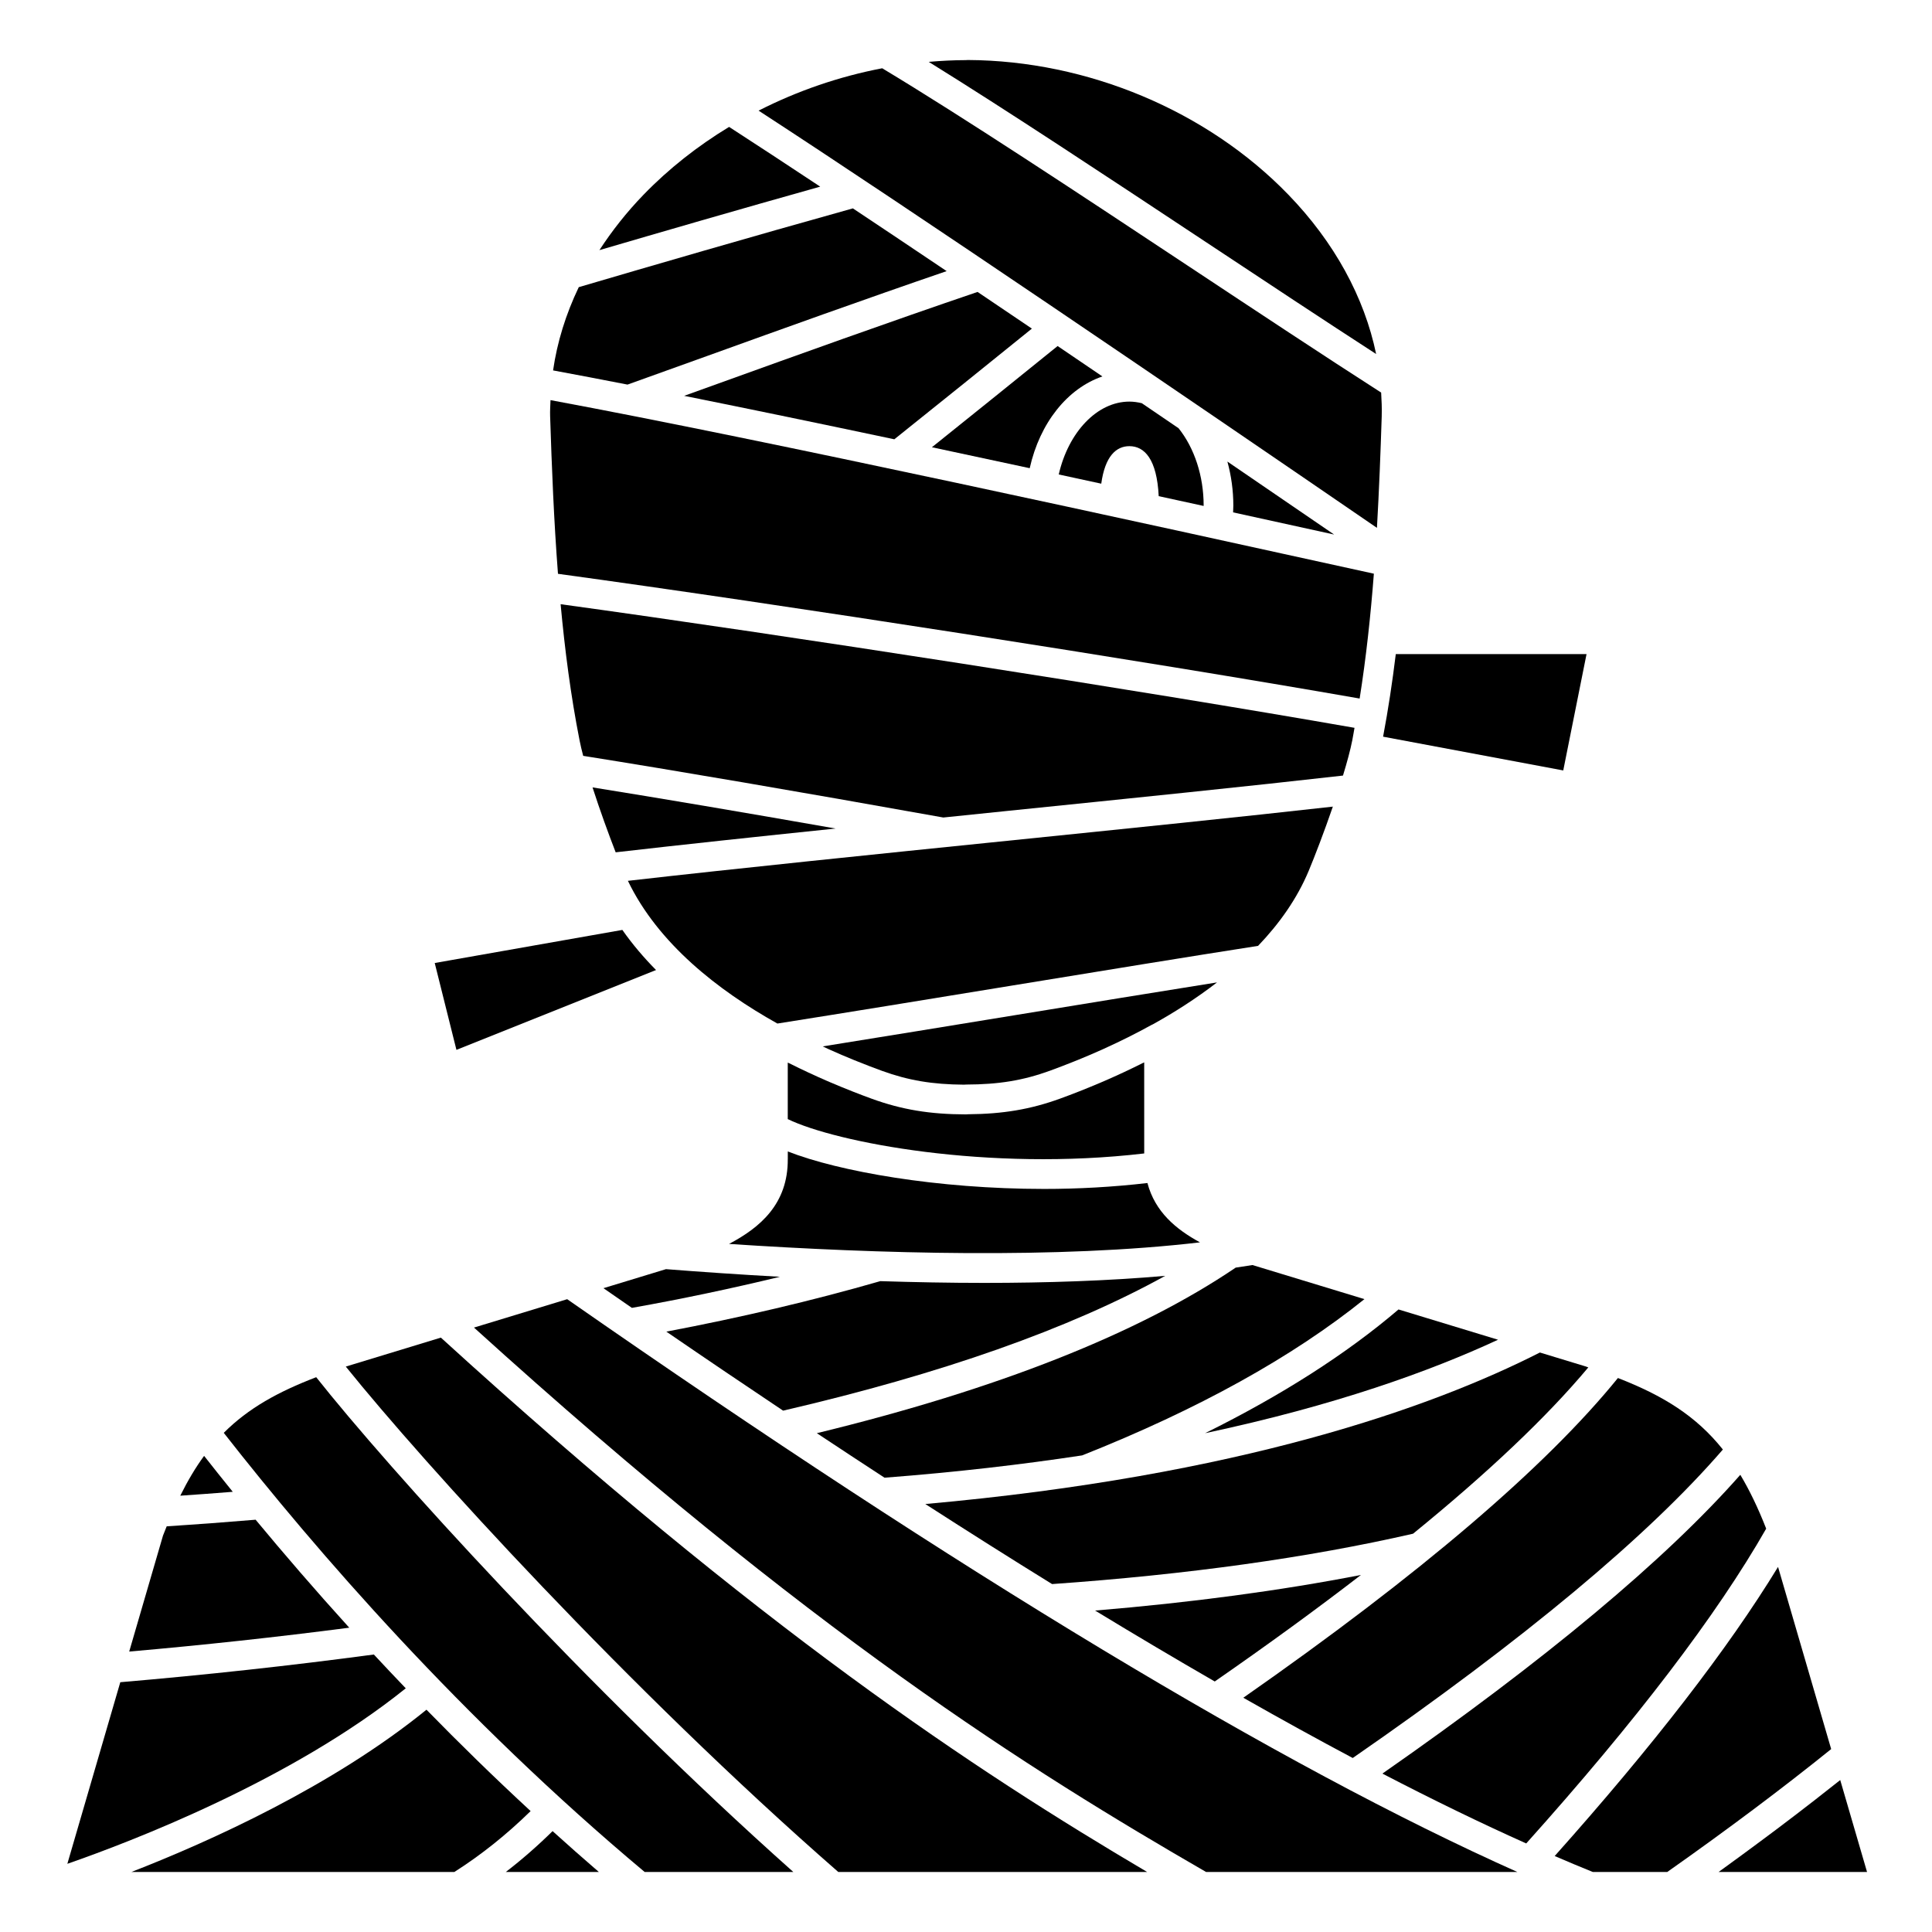
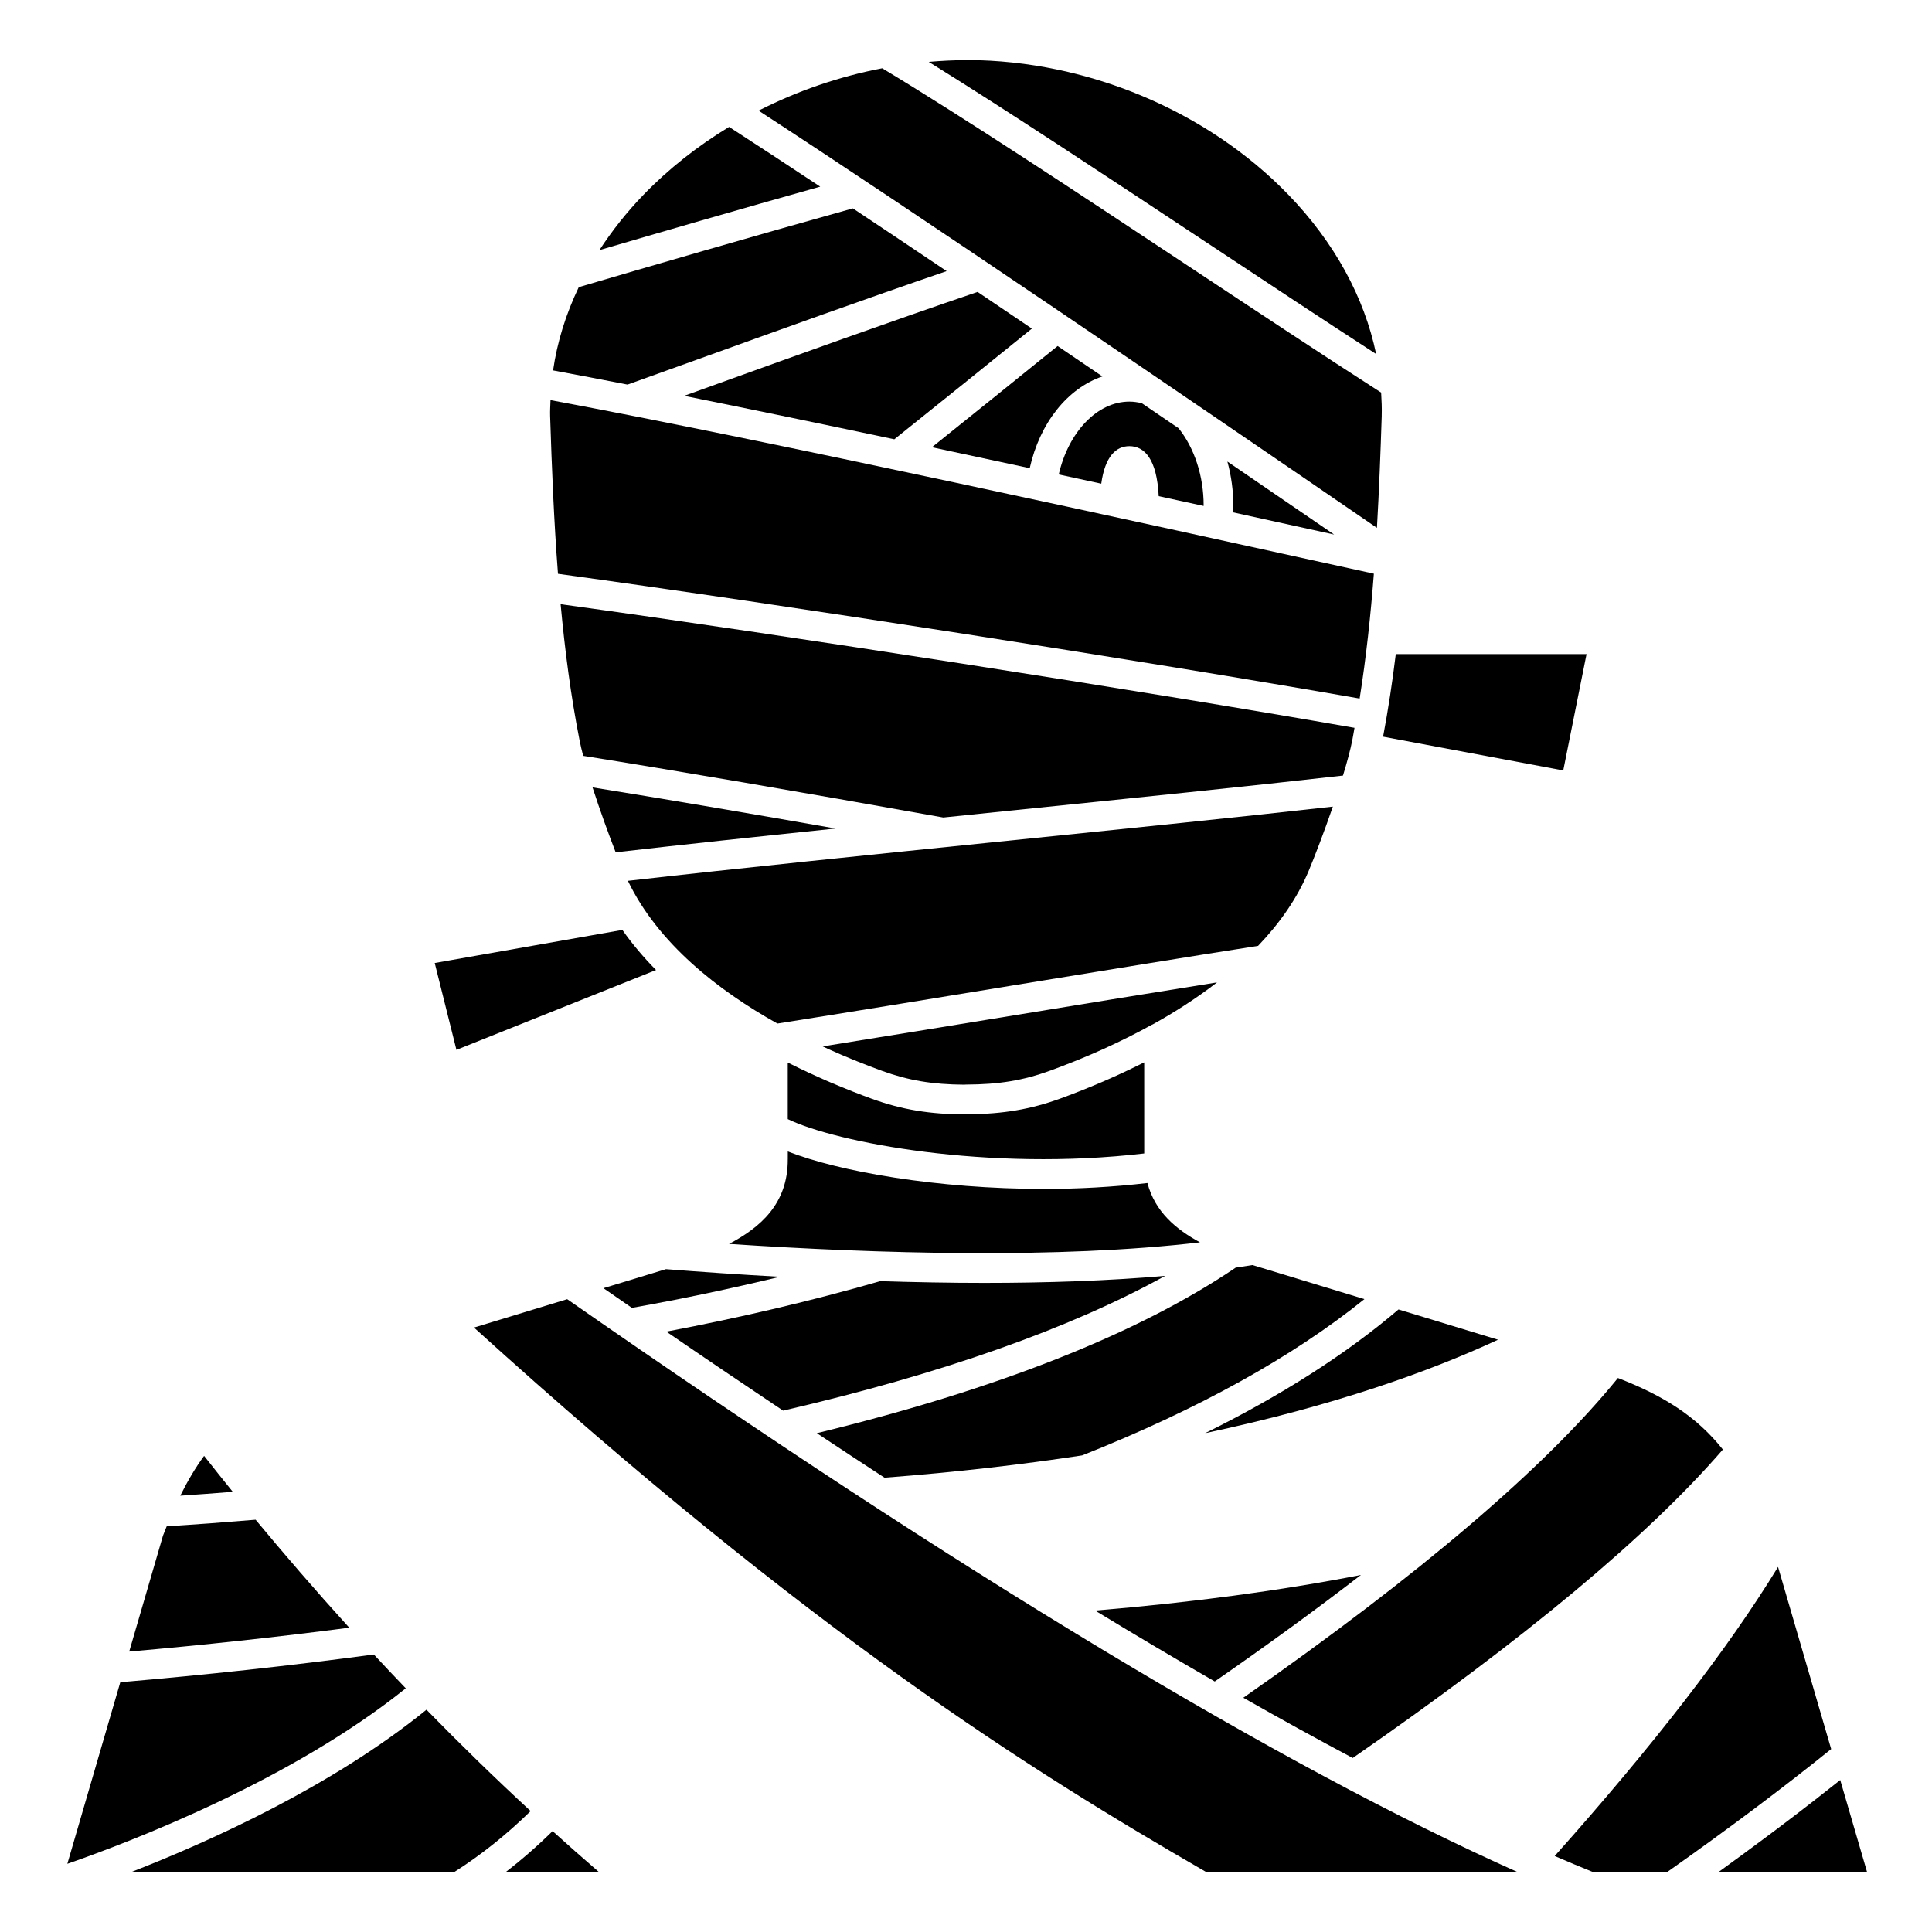
<svg xmlns="http://www.w3.org/2000/svg" fill="#000000" width="800px" height="800px" version="1.1" viewBox="144 144 512 512">
  <g>
    <path d="m452.8 482.11c-15.102 1.328-31.43 1.871-47.984 1.871-9.176 0-18.406-0.18-27.531-0.465-18.047 5.203-37.094 9.664-56.699 13.379 10.547 7.234 20.836 14.18 30.945 20.941 41.945-9.727 75.902-21.711 101.27-35.727z" />
    <path d="m430.79 529.69c30.688-12.172 55.77-26.086 74.801-41.41l-29.676-9.031c-1.453 0.242-2.953 0.461-4.445 0.684-25.824 17.492-63.129 32.234-111 43.875 6.062 4.019 12.043 7.953 17.941 11.797 19.102-1.465 36.477-3.5 52.383-5.914z" />
    <path d="m510.17 254.2c0.066-2.055-0.031-4.109-0.152-6.164-15.27-9.801-32.781-21.398-51.309-33.668-29.277-19.391-59.473-39.379-80.914-52.277-11.406 2.18-22.488 5.996-32.762 11.227 41.242 26.824 110.14 73.734 163.87 110.57 0.578-10.008 0.957-19.949 1.27-29.688z" />
    <path d="m514.62 491.02c-13.805 11.785-30.98 22.754-51.262 32.793 34.445-7.328 59.66-16.43 77.637-24.77z" />
    <path d="m311.46 490.6c13.383-2.379 26.473-5.148 39.227-8.238-10.594-0.586-20.754-1.281-30.195-2.023l-16.57 5.043c2.527 1.75 5.035 3.492 7.539 5.219z" />
    <path d="m508.69 237.82c-3.117-15.031-11.055-29.621-23.273-42.242-21.5-22.211-53.219-35.523-84.945-35.676-0.168 0.02-0.34 0.031-0.512 0.031-3.281 0.004-6.566 0.18-9.836 0.461 20.695 12.82 47.176 30.355 72.938 47.414 16.273 10.781 31.77 21.039 45.629 30.012z" />
    <path d="m497.56 285.66c-9.113-6.242-18.641-12.758-28.289-19.344 1.016 3.727 1.574 7.66 1.574 11.664 0 0.582-0.031 1.195-0.059 1.805 9.328 2.047 18.328 4.023 26.773 5.875z" />
    <path d="m564.45 317.34h-50.551c-0.895 7.344-2 14.648-3.363 21.887l47.742 8.949z" />
    <path d="m447.23 425.54c-0.125 0.062-0.262 0.117-0.387 0.18-3.434 1.723-6.781 3.277-9.992 4.672-0.348 0.148-0.695 0.301-1.043 0.449-3.91 1.668-7.606 3.121-10.891 4.312-7.785 2.824-15.102 4.07-24.379 4.137-0.176 0.023-0.355 0.035-0.531 0.035h-0.008c-9.543-0.016-17.008-1.254-24.957-4.141-3.273-1.188-6.957-2.637-10.852-4.293-0.367-0.156-0.73-0.312-1.098-0.473-3.172-1.375-6.481-2.914-9.867-4.609-0.148-0.074-0.312-0.141-0.461-0.215v14.977c12.684 6.188 53.121 13.961 94.465 9.105l-0.004-24.137z" />
    <path d="m465.92 589.61c14.141-9.805 27.059-19.219 38.742-28.227-21.367 4.148-44.938 7.316-70.453 9.43 10.934 6.652 21.484 12.895 31.711 18.797z" />
    <path d="m412.68 413.08c-17.309 2.828-34.801 5.691-50.645 8.227 0.469 0.215 0.922 0.449 1.398 0.66 0.152 0.07 0.316 0.145 0.469 0.211 2.09 0.941 4.215 1.848 6.371 2.727 0.34 0.137 0.656 0.266 0.992 0.395 2.129 0.855 4.277 1.688 6.469 2.484 6.996 2.539 13.34 3.609 21.777 3.664 0.16-0.02 0.328-0.031 0.492-0.031 8.68-0.02 15.121-1.082 22.238-3.664 2.195-0.801 4.359-1.637 6.5-2.496 0.32-0.125 0.625-0.246 0.949-0.379 2.176-0.887 4.32-1.801 6.426-2.75 0.121-0.055 0.246-0.113 0.371-0.168 4.43-2.008 8.703-4.141 12.781-6.398 0.066-0.039 0.141-0.051 0.211-0.082 5.781-3.203 11.586-6.918 17.047-11.133-15.883 2.527-34.434 5.559-53.848 8.734z" />
-     <path d="m365.45 363.57c-24.883-4.367-46.41-8.012-64.422-10.902 1.93 5.988 4.234 12.324 6.133 17.203 17.324-1.992 37.336-4.129 58.289-6.301z" />
+     <path d="m365.45 363.57c-24.883-4.367-46.41-8.012-64.422-10.902 1.93 5.988 4.234 12.324 6.133 17.203 17.324-1.992 37.336-4.129 58.289-6.301" />
    <path d="m473.49 593.92c10.016 5.691 19.695 11.027 29 15.969 45.352-31.371 78.316-58.848 98.09-81.75-7.129-8.953-15.91-14.316-27.812-18.953-19.145 23.609-52.508 52.086-99.277 84.734z" />
-     <path d="m552.09 502.43c-28.633 14.551-79.566 32.699-162.87 40.152 11.523 7.418 22.723 14.496 33.59 21.211 35.777-2.504 67.957-6.992 95.668-13.348 19.871-16.172 35.426-30.914 46.445-44.074-0.293-0.098-0.562-0.195-0.855-0.297z" />
    <path d="m352.77 451.17c0.074 11.852-7.297 18.129-15.57 22.484 39.445 2.617 87.289 3.996 124.81-0.418-6.379-3.465-11.91-8.086-13.93-15.723-9.129 1.062-18.363 1.566-27.375 1.566-28.316 0-54.383-4.621-67.926-9.93l-0.004 2.019z" />
    <path d="m350.02 415.25c18.43-2.914 40.062-6.445 61.391-9.938 24.609-4.027 47.848-7.82 65.992-10.648 5.598-5.848 10.297-12.438 13.395-19.832 1.598-3.816 4.106-10.348 6.422-17.07-23.75 2.676-54.184 5.785-86.34 9.066-35.207 3.594-71.445 7.289-100.48 10.602 7.981 16.598 23.879 29.035 39.617 37.82z" />
    <path d="m410.08 358.99c33.766-3.445 65.648-6.699 89.824-9.457 1.07-3.504 1.957-6.766 2.469-9.367 0.215-1.09 0.383-2.191 0.586-3.285-56.77-9.934-150.43-24.52-210.39-32.762 1.125 12.145 2.688 24.25 5.023 36.086 0.242 1.23 0.57 2.617 0.961 4.102 24.867 3.961 56.914 9.441 95.434 16.34 5.363-0.562 10.738-1.109 16.09-1.656z" />
-     <path d="m235.83 506.1c-0.062 0.02-0.121 0.043-0.188 0.062 20.766 25.797 74.836 85.309 130.51 133.93h81.852c-45.723-26.984-102.25-64.246-187.17-141.61z" />
    <path d="m278.05 640.09h24.648c-4.168-3.59-8.25-7.199-12.258-10.824-3.961 3.902-8.098 7.516-12.391 10.824z" />
    <path d="m257.02 597.09c-24.871 20.211-57.125 34.793-78.184 43h85.578c7.141-4.535 13.906-9.961 20.207-16.133-9.719-8.98-18.93-17.988-27.602-26.867z" />
-     <path d="m227.8 508.97c-10.086 3.871-17.977 8.207-24.5 14.75 24.383 31.148 62.902 75.664 111.55 116.38h39.395c-55.16-49.129-107.58-107.28-126.45-131.13z" />
    <path d="m243.07 582.46c-21.969 2.949-44.539 5.41-67.191 7.344l-14.031 48.125c16.625-5.773 59.32-22.07 89.684-46.512-2.883-3.008-5.715-5.996-8.461-8.957z" />
-     <path d="m605.2 534.84c-19.828 22.508-51.699 49.105-94.852 79.18 13.508 7.016 26.203 13.176 38.117 18.512 29.176-32.539 50.555-60.582 63.594-83.422-2.148-5.484-4.41-10.188-6.859-14.27z" />
    <path d="m269.61 495.82c89.707 81.305 147.17 117.2 194.01 144.27h82.492c-62.59-27.941-147.12-78.879-251.8-151.79z" />
    <path d="m615.2 559.25c-13.199 21.633-33.078 47.355-59.191 76.617 3.426 1.477 6.797 2.894 10.086 4.223h19.75c16.008-11.27 30.578-22.203 43.434-32.566z" />
    <path d="m631.68 615.73c-1.531 1.219-3.129 2.465-4.707 3.699-0.656 0.516-1.301 1.027-1.965 1.547-3.242 2.523-6.582 5.078-10.004 7.656-0.844 0.633-1.707 1.273-2.562 1.914-2.809 2.102-5.68 4.215-8.602 6.348-0.922 0.672-1.832 1.34-2.762 2.012-0.551 0.398-1.082 0.793-1.637 1.191h39.344z" />
    <path d="m211.74 546.74c-8.078 0.68-16.113 1.277-23.566 1.754-0.328 0.82-0.656 1.598-0.977 2.453l-8.957 30.734c19.641-1.715 39.184-3.836 58.316-6.324-9.086-10.016-17.371-19.641-24.816-28.617z" />
    <path d="m462.98 277.98c0-7.801-2.43-15.227-6.652-20.5-3.238-2.207-6.484-4.418-9.738-6.629-1.094-0.262-2.199-0.422-3.293-0.422-8.539 0-16.156 8.09-18.719 19.309 3.789 0.82 7.516 1.625 11.266 2.441 1-7.266 3.938-9.941 7.453-9.941 4.016 0 7.289 3.441 7.773 13.25 3.988 0.871 8.004 1.742 11.902 2.594 0.004-0.031 0.008-0.07 0.008-0.102z" />
    <path d="m334.23 245.69c-3.035 1.094-5.984 2.156-8.922 3.211 17.242 3.461 36.207 7.394 55.695 11.516 12.172-9.742 24.508-19.66 36.457-29.332-4.856-3.285-9.652-6.523-14.395-9.719-23.891 8.125-47.734 16.715-68.836 24.324z" />
    <path d="m436.15 243.76c-3.965-2.691-7.934-5.391-11.871-8.059-10.898 8.82-22.141 17.871-33.312 26.824 8.617 1.836 17.285 3.691 25.918 5.551 2.68-12.031 10.031-21.168 19.266-24.316z" />
    <path d="m337.22 177.63c-8.348 5.059-16.016 11.094-22.695 17.996-4.492 4.641-8.355 9.566-11.672 14.66 16.082-4.711 36.754-10.715 58.512-16.824-8.852-5.867-16.949-11.176-24.145-15.832z" />
    <path d="m198.09 529.82c-2.254 3.07-4.34 6.578-6.316 10.555 4.504-0.309 9.184-0.652 13.91-1.031-2.672-3.297-5.188-6.461-7.594-9.523z" />
    <path d="m317.86 401.07c-3.262-3.305-6.273-6.844-8.93-10.633l-49.723 8.77 5.754 23.02z" />
    <path d="m331.56 238.28c19.465-7.019 41.266-14.875 63.312-22.43-8.637-5.805-16.949-11.371-24.848-16.629-27.762 7.746-54.367 15.508-72.645 20.879-3.434 7.164-5.727 14.566-6.809 22.062 6.121 1.129 12.711 2.391 19.727 3.758 6.781-2.422 13.883-4.977 21.262-7.641z" />
    <path d="m504.32 329.12c1.73-10.926 2.918-22.016 3.769-33.086-61.852-13.605-161.24-35.434-218.2-45.996-0.043 1.398-0.148 2.797-0.102 4.195 0.441 13.664 0.996 27.738 2.082 41.832 59.941 8.215 155.03 23.008 212.45 33.055z" />
  </g>
</svg>